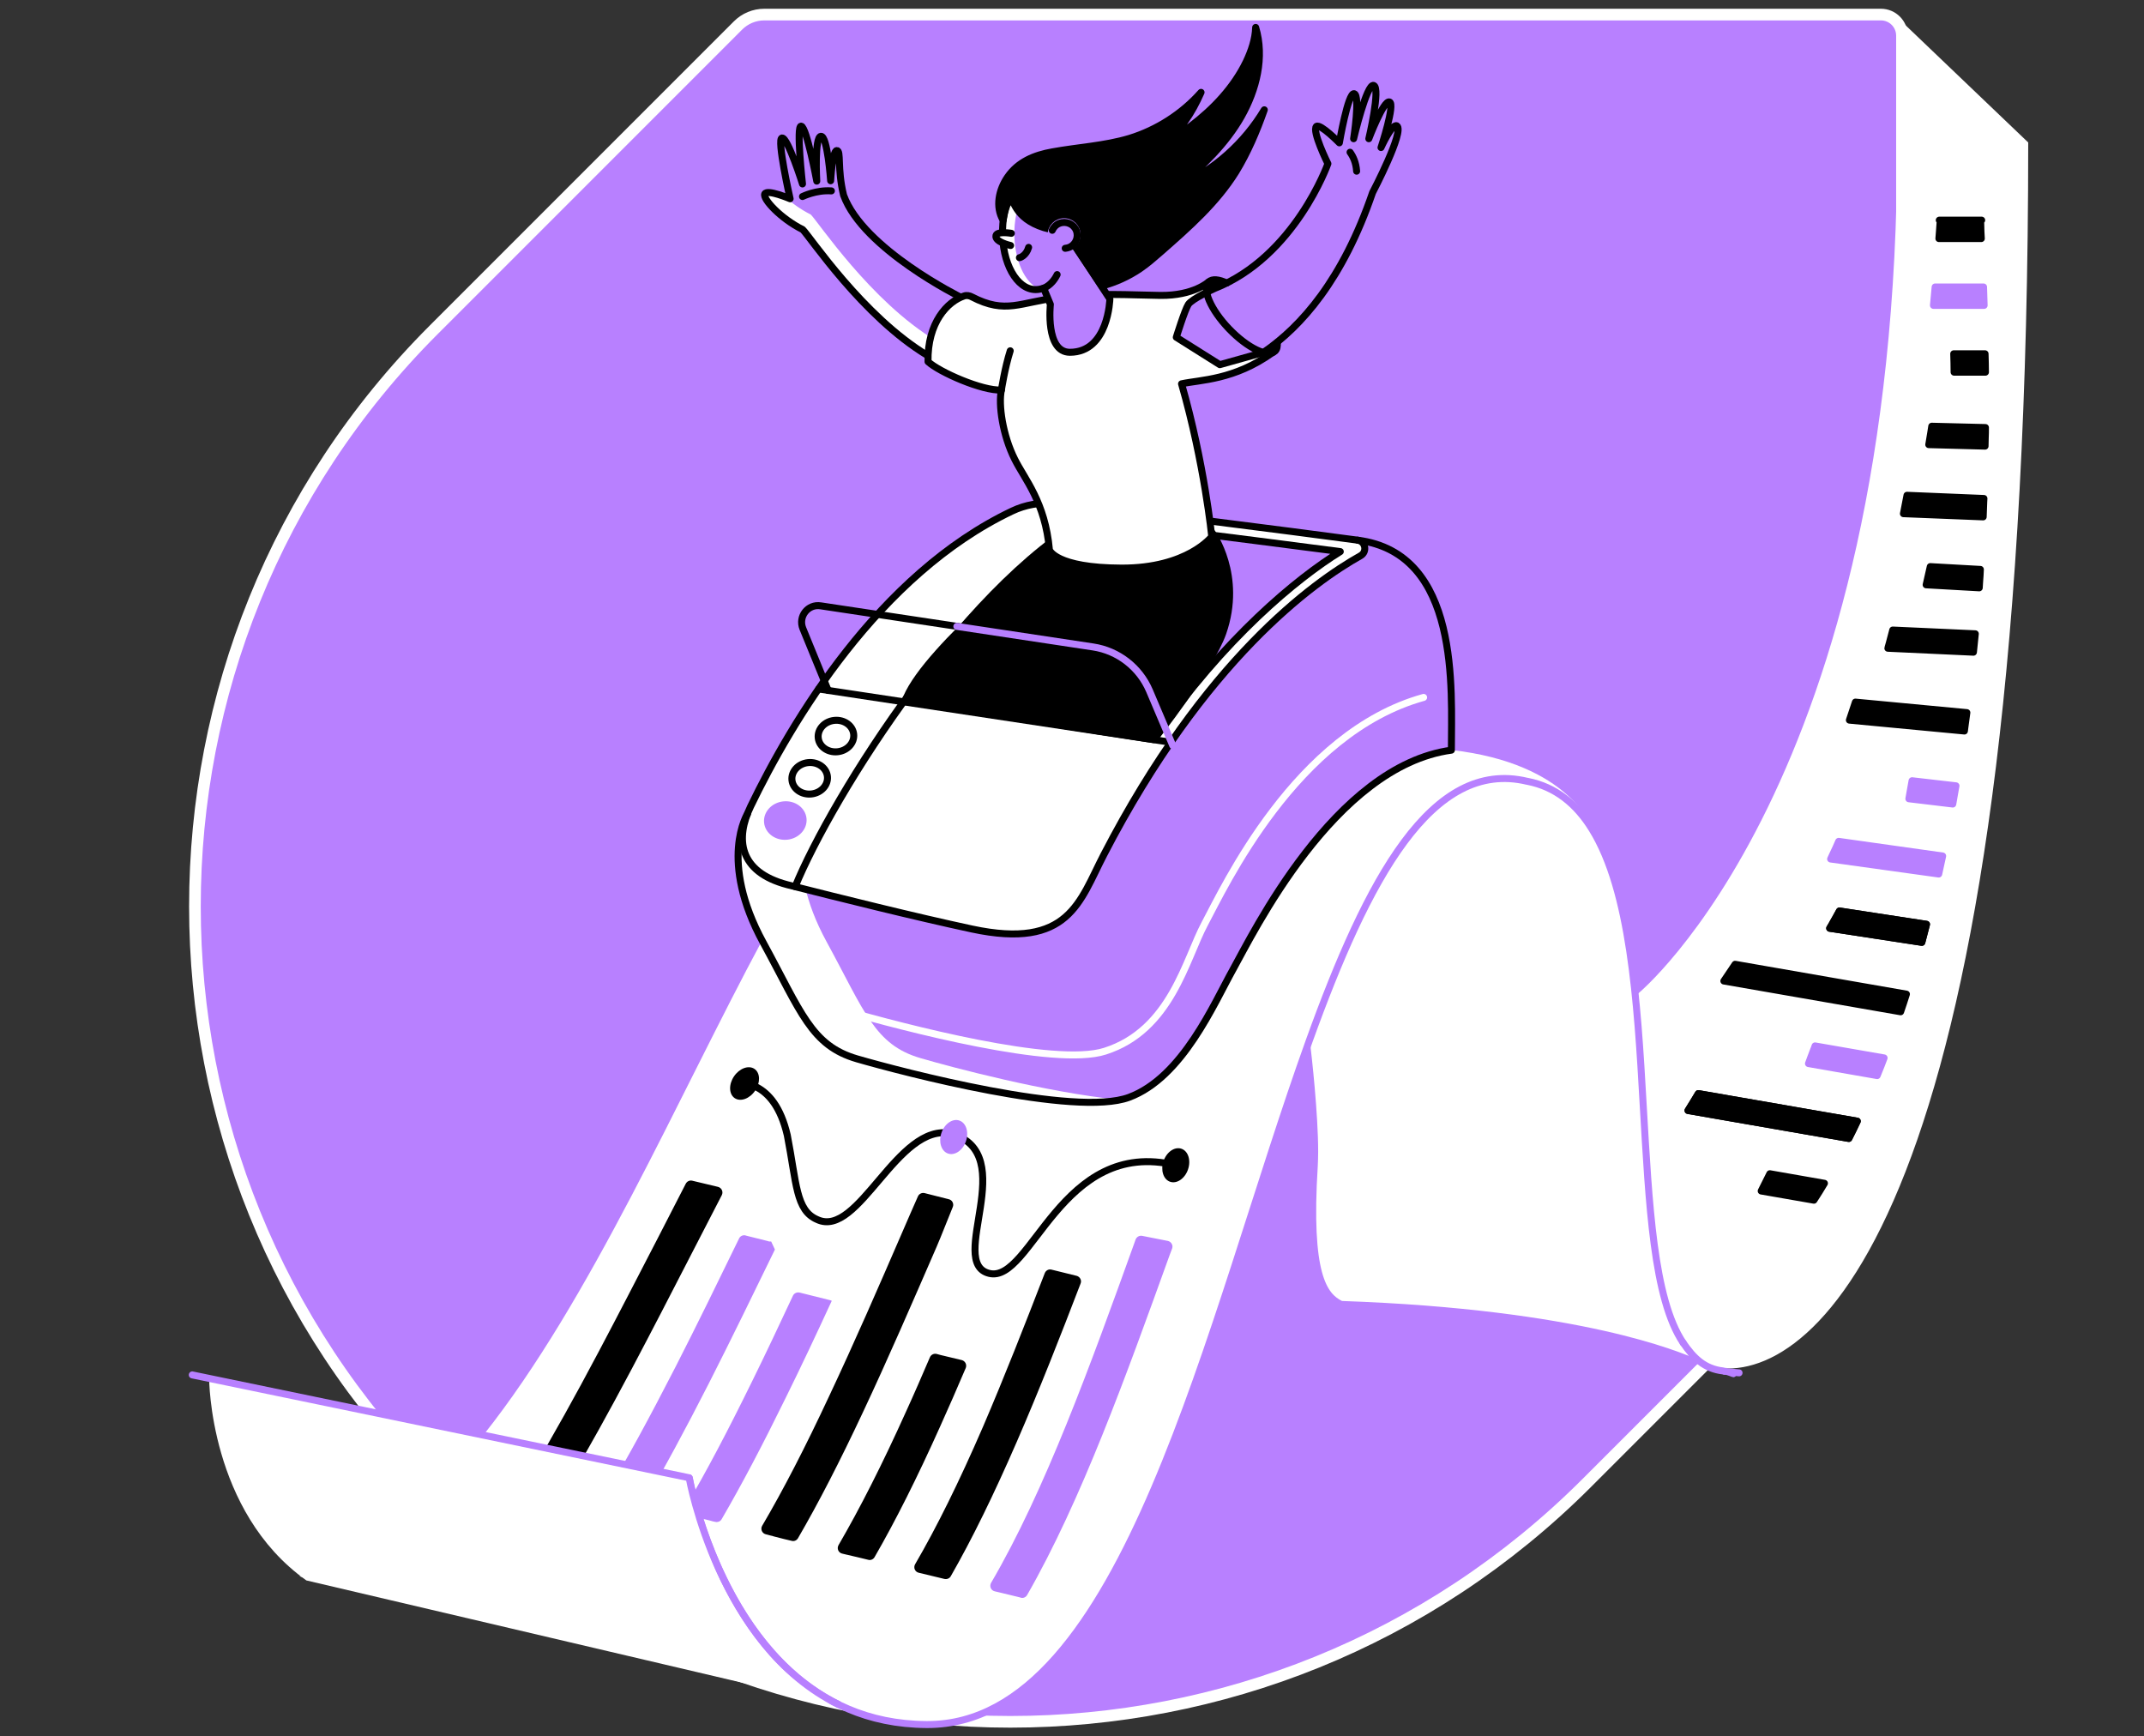
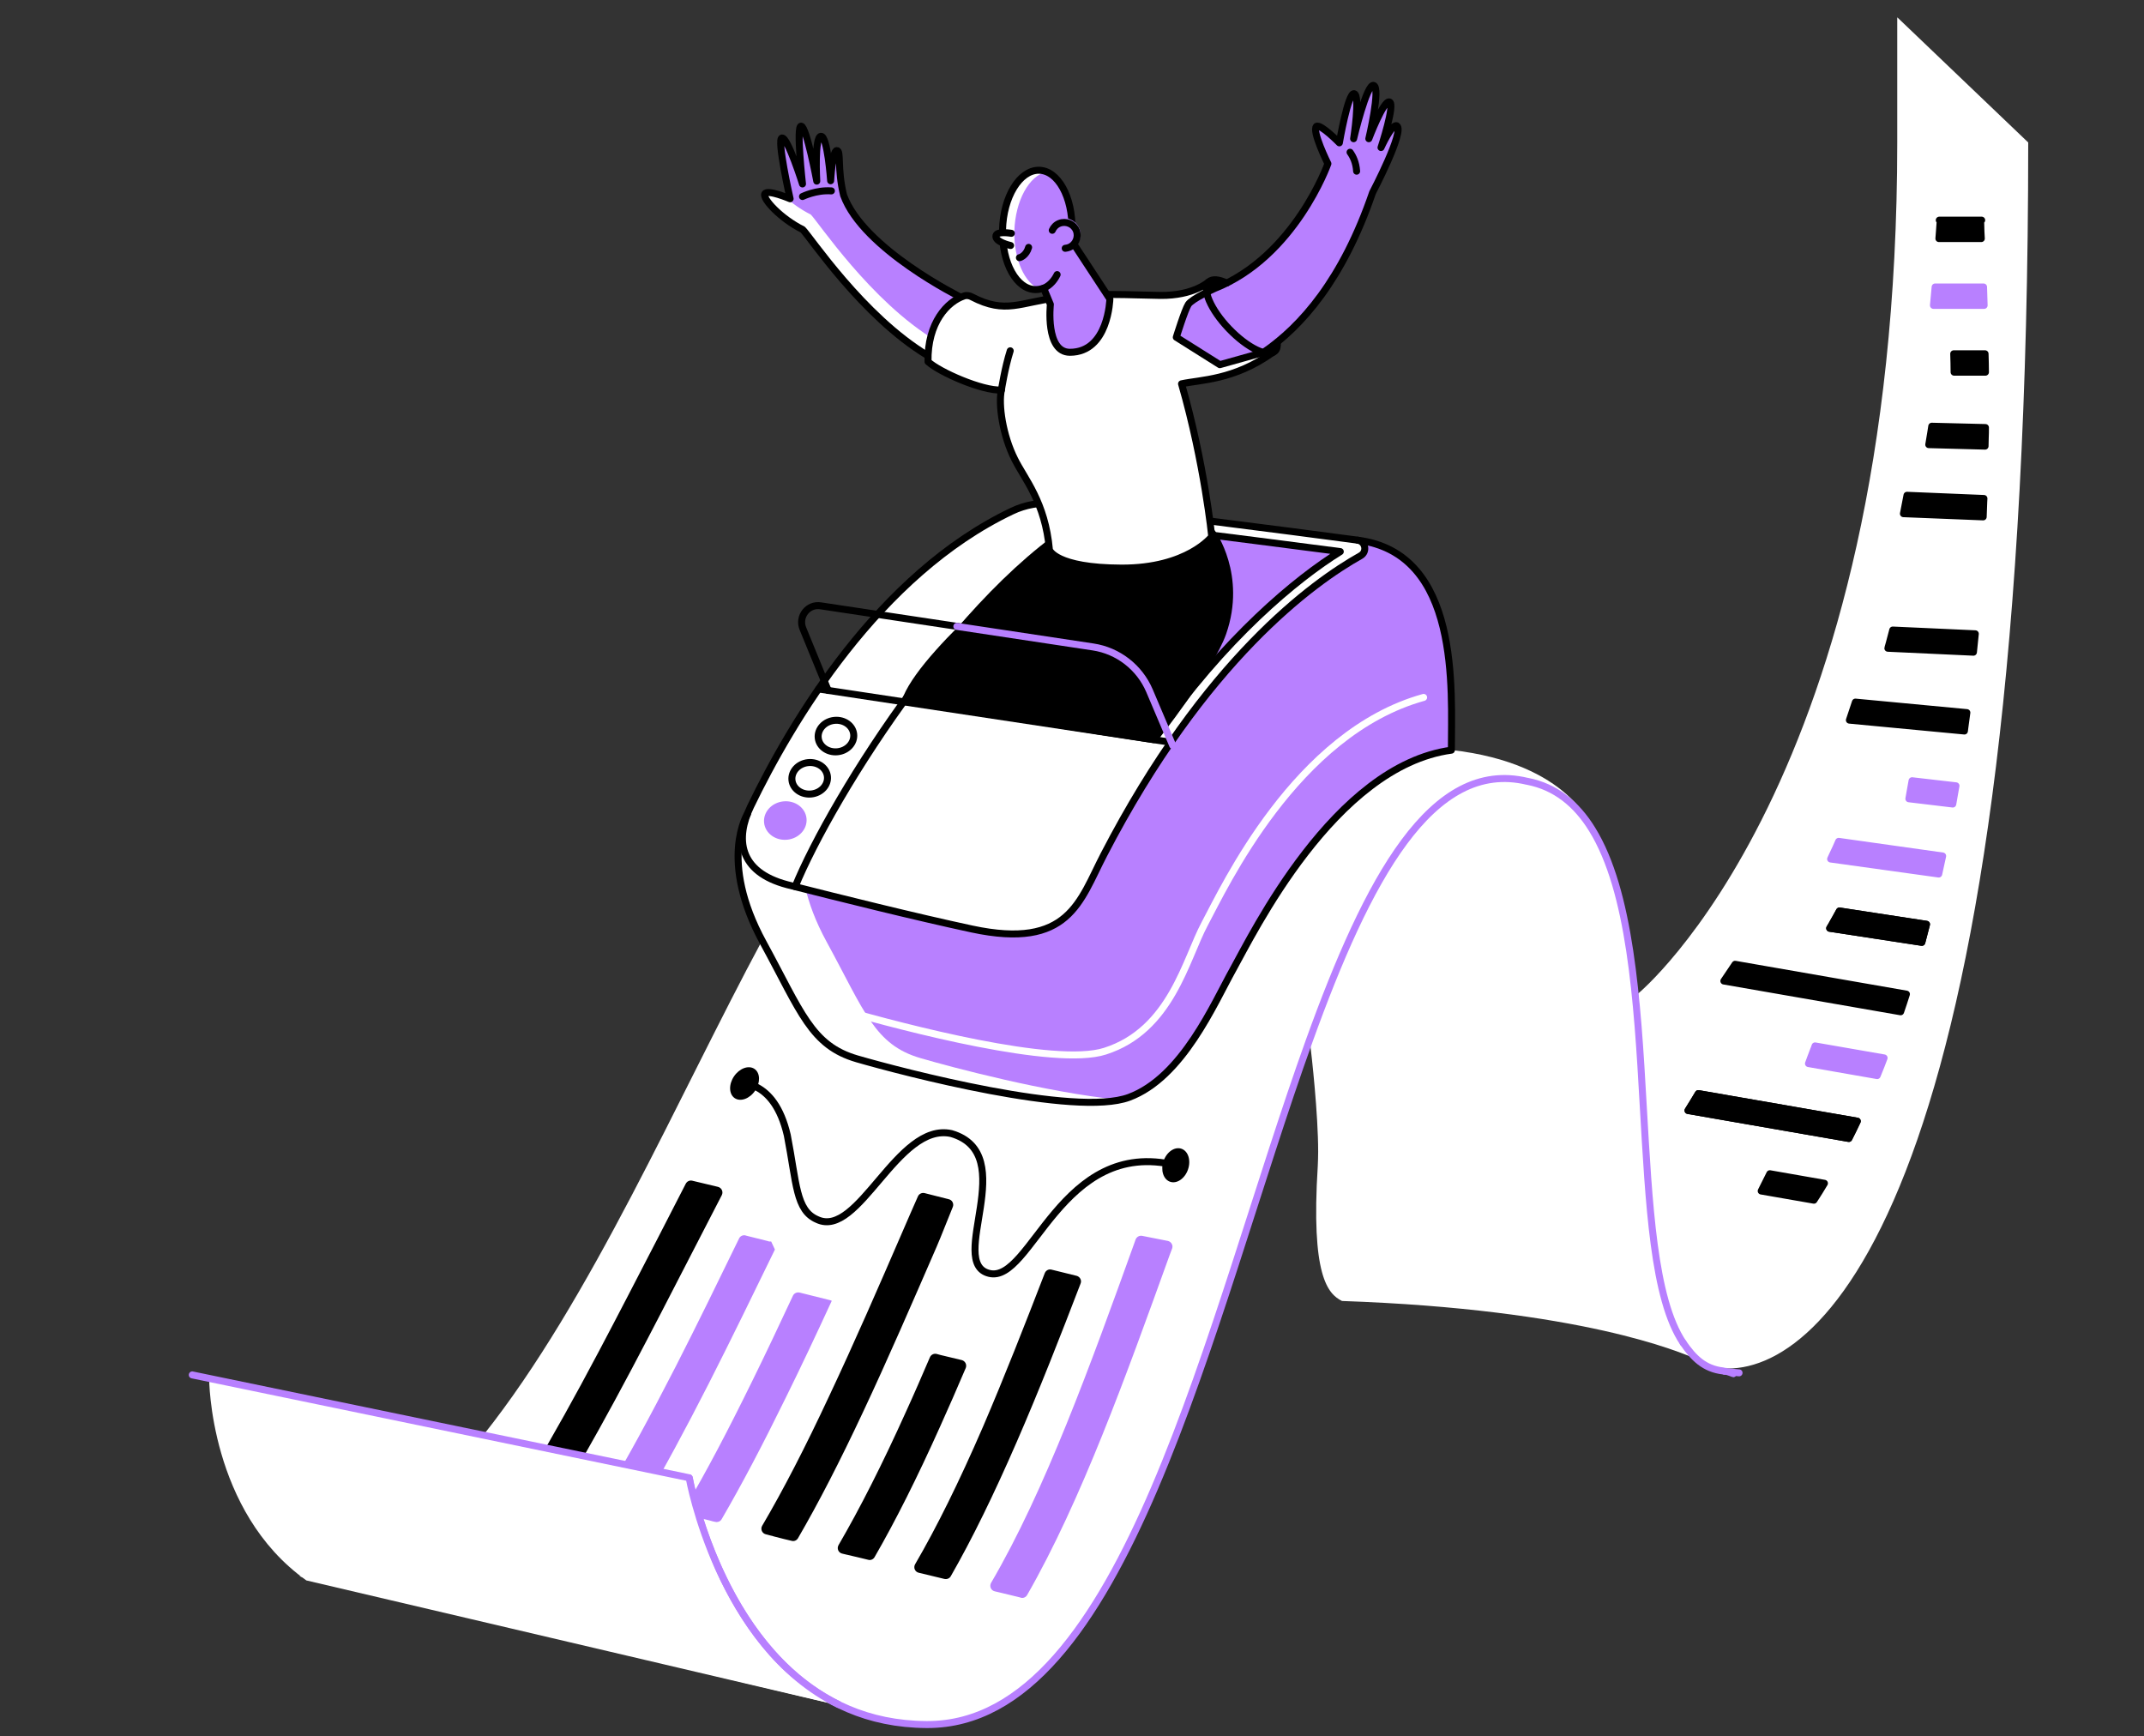
<svg xmlns="http://www.w3.org/2000/svg" width="368" height="298" viewBox="0 0 368 298" fill="none">
  <rect x="0" y="0" width="368" height="298" fill="#333333" stroke="none" />
-   <path d="M131.198 2.5C129.484 2.5 127.867 3.179 126.671 4.376L74.445 56.602C19.793 111.253 19.793 199.86 74.445 254.511C129.096 309.163 217.703 309.163 272.354 254.511L324.58 202.285C325.777 201.089 326.456 199.439 326.456 197.758V6.122C326.456 4.117 324.839 2.5 322.834 2.5H131.198Z" fill="#B880FF" stroke="white" stroke-width="2" stroke-miterlimit="10" stroke-linecap="round" stroke-linejoin="round" />
  <path d="M282.068 189.552C281.069 171.676 279.845 152.898 273.307 142.334C273.275 142.141 269.571 130.997 249.054 128.71C247.83 128.484 246.606 128.452 245.254 128.291C241.067 127.711 236.235 126.874 230.695 126.713C226.863 126.616 222.676 126.616 218.134 126.777C217.587 126.81 217.039 126.81 216.524 126.81C216.363 126.81 216.169 126.81 216.008 126.81C214.205 126.81 212.433 126.713 210.63 126.584L202.094 125.908L199.131 125.682H199.035L188.341 124.845L180.74 124.233C180.289 124.169 179.871 124.104 179.42 124.072C178.518 123.975 177.648 123.879 176.779 123.782C174.331 123.557 172.108 123.428 170.079 123.428C167.728 123.428 165.667 123.557 163.799 123.814C158.42 124.587 154.877 126.455 151.946 129.129C148.789 132.027 146.406 135.86 143.346 140.305C141.704 142.688 140.061 145.233 138.45 147.906C138.225 148.293 137.967 148.679 137.742 149.066C137.162 150.032 136.582 151.03 136.003 152.029C134.296 154.992 132.589 158.084 130.881 161.273C130.881 161.305 130.849 161.305 130.849 161.337C116.291 188.424 101.443 223.048 82.955 246.303C82.955 246.335 82.923 246.335 82.923 246.367C73.55 258.123 63.244 266.981 51.617 270.459C51.552 270.491 51.456 270.491 51.391 270.524L51.874 270.652L144.023 292.683C144.345 292.844 144.667 293.005 145.021 293.134C149.079 294.905 153.717 296 158.999 296C159.064 296 159.096 296 159.16 296C194.107 295.807 206.765 225.883 224.769 178.021C224.769 178.021 224.801 178.246 224.833 178.697C225.156 181.338 226.251 191.162 226.251 197.636C226.251 198.538 226.218 199.343 226.186 200.084C224.995 218.926 227.893 222.05 230.341 223.274C250.793 223.982 265.384 226.173 275.207 228.363C284.709 230.489 289.766 232.614 291.408 233.355L291.698 233.452C284.065 228.202 283.066 209.424 282.068 189.552ZM261.905 134.089C262.002 134.089 262.066 134.089 262.163 134.089C262.066 134.089 261.97 134.089 261.905 134.089Z" fill="white" />
  <path d="M325.678 3L348.127 24.451C348.127 200.309 314.534 234.868 296.562 234.868C281.52 234.868 283.71 199.375 281.166 170.516C281.166 170.516 325.646 134.12 325.646 24.451V3H325.678Z" fill="white" />
  <path d="M162.091 270.974C162.51 271.07 162.961 270.909 163.186 270.523C166.858 264.113 170.594 256.48 174.556 247.365C178.357 238.637 182.028 229.264 185.475 220.278C185.7 219.73 185.378 219.118 184.798 218.957L180.482 217.894C179.999 217.765 179.516 218.023 179.323 218.506C175.941 227.267 172.366 236.382 168.726 244.853C164.636 254.29 160.803 262.052 157.067 268.462C156.745 269.041 157.035 269.75 157.679 269.911L162.091 270.974Z" fill="black" />
  <path d="M165.087 233.419C165.667 233.58 165.989 234.192 165.764 234.772C164.314 238.186 162.833 241.568 161.351 244.853C157.422 253.614 153.718 260.989 150.11 267.238C149.885 267.624 149.434 267.818 149.015 267.689L147.018 267.206L146.728 267.141L145.504 266.851L145.343 266.819L144.538 266.626C143.894 266.465 143.604 265.756 143.926 265.176C147.598 258.864 151.431 251.327 155.521 242.244C156.906 239.216 158.259 236.092 159.612 232.936C159.805 232.485 160.288 232.259 160.739 232.356L161.448 232.549L165.087 233.419Z" fill="black" />
  <path d="M162.865 205.817C163.444 205.946 163.767 206.59 163.541 207.138C162.607 209.393 161.673 211.873 160.739 214.031C156.648 223.435 152.429 233.195 148.113 242.374C144.184 250.748 140.512 257.898 136.969 263.986C136.744 264.372 136.293 264.566 135.874 264.437L134.65 264.147L132.879 263.696L132.653 263.631L131.429 263.309C130.785 263.148 130.495 262.408 130.817 261.86C134.457 255.676 138.225 248.365 142.316 239.604C146.599 230.521 150.819 220.826 154.877 211.454C155.843 209.199 156.616 207.46 157.55 205.334C157.744 204.883 158.227 204.658 158.678 204.755L162.865 205.817Z" fill="black" />
  <path d="M142.767 223.242C140.19 228.846 137.549 234.451 134.876 239.862C130.882 248.01 127.307 254.806 123.86 260.733C123.635 261.119 123.184 261.28 122.765 261.184L122.314 261.087L121.863 260.958L120.317 260.572L119.995 260.475L118.288 260.056C117.644 259.895 117.354 259.154 117.676 258.607C121.251 252.552 124.923 245.563 129.11 237.027C131.461 232.26 133.78 227.333 136.099 222.372C136.293 221.954 136.776 221.728 137.227 221.825L138.515 222.147L142.509 223.145L142.767 223.242Z" fill="#B880FF" />
  <path d="M132.363 213.063C132.653 213.675 132.718 213.836 133.008 214.448C129.304 222.049 125.503 229.876 121.67 237.412C117.548 245.497 113.908 252.228 110.429 258.155L110.107 258.09L109.56 257.961L107.853 257.543L107.434 257.446L104.245 256.673L103.923 256.577C107.627 250.392 111.492 243.274 115.969 234.546C119.641 227.363 123.313 219.827 126.856 212.548C127.049 212.129 127.532 211.903 127.983 212.032L128.08 212.064L131.687 212.966L132.009 213.063H132.363Z" fill="#B880FF" />
  <path d="M123.248 203.691C123.86 203.852 124.182 204.528 123.892 205.108C122.153 208.49 120.382 211.904 118.675 215.221C115.325 221.728 111.879 228.427 108.432 234.933C104.471 242.405 100.96 248.718 97.675 254.29C97.449 254.677 96.998 254.838 96.58 254.741L92.103 253.646C91.459 253.485 91.169 252.744 91.491 252.197C94.905 246.431 98.576 239.893 102.764 231.97C106.178 225.528 109.624 218.829 112.974 212.355C114.52 209.327 116.13 206.235 117.708 203.143C117.934 202.725 118.385 202.531 118.803 202.628L123.248 203.691Z" fill="black" />
  <path d="M201.837 199.986C182.093 195.123 177.036 220.31 169.789 218.538C162.414 216.735 175.297 198.054 163.283 194.543C154.007 192.514 147.405 212.676 140.254 209.294C136.582 207.716 136.744 203.11 135.133 194.833C134.006 189.969 131.944 187.683 129.948 186.62C129.207 186.233 128.498 186.008 127.822 185.879" stroke="black" stroke-width="1.2" stroke-miterlimit="10" stroke-linecap="round" stroke-linejoin="round" />
  <path d="M128.305 139.661C128.305 139.661 123.248 147.584 131.01 161.788C137.516 173.705 139.223 179.438 147.114 181.725C155.005 184.012 184.573 191.742 193.784 188.328C202.996 184.914 208.375 172.192 211.66 166.33C214.945 160.468 228.988 131.48 249.118 128.742C249.118 118.339 250.697 94.924 233.014 92.701L128.305 139.661Z" fill="#B880FF" />
  <path d="M191.884 188.715C181.03 190.712 154.522 183.754 147.114 181.597C139.223 179.31 137.516 173.577 131.01 161.66C123.248 147.456 128.305 139.532 128.305 139.532L139.513 134.508L139.191 139.532C139.191 139.532 134.134 147.456 141.897 161.66C148.403 173.577 150.11 179.31 158.001 181.597C163.508 183.207 179.548 187.458 191.884 188.715Z" fill="white" />
  <path d="M233.015 92.7C234.367 92.893 234.722 94.697 233.53 95.374C225.413 99.915 206.765 113.281 189.469 146.681C185.314 154.669 183.51 163.011 166.826 159.436C157.067 157.342 144.151 154.122 135.133 151.835C126.694 149.612 126.211 143.847 128.852 138.372C135.842 123.91 150.754 98.626 173.719 87.708C176.006 86.613 178.55 86.194 181.062 86.387C192.496 87.354 221.613 91.186 233.015 92.7Z" fill="white" stroke="black" stroke-width="1.2" stroke-miterlimit="10" stroke-linecap="round" stroke-linejoin="round" />
  <path d="M198.261 90.639C209.341 91.959 222.063 93.634 230.051 94.665C222.611 99.27 210.178 109.448 198.261 126.615L188.083 125.392L198.261 90.639Z" fill="#B880FF" stroke="black" stroke-width="1.2" stroke-miterlimit="10" stroke-linecap="round" stroke-linejoin="round" />
  <path d="M136.486 152.158C142.638 137.084 166.697 98.177 189.662 87.258" stroke="black" stroke-width="1.2" stroke-miterlimit="10" stroke-linecap="round" stroke-linejoin="round" />
  <path d="M144.763 173.383C155.134 176.346 181.03 183.174 189.662 180.404C200.999 176.797 203.511 164.622 206.797 158.503C210.082 152.383 222.385 125.779 244.352 119.691" stroke="white" stroke-width="1.2" stroke-miterlimit="10" stroke-linecap="round" stroke-linejoin="round" />
  <path d="M140.512 118.242L200.967 127.389" stroke="black" stroke-width="1.2" stroke-miterlimit="10" stroke-linecap="round" stroke-linejoin="round" />
  <path d="M318.785 192.418L318.012 194.029L317.336 195.381L289.733 190.582C290.345 189.616 290.925 188.65 291.505 187.684L318.785 192.418Z" fill="black" stroke="black" stroke-width="1.2" stroke-miterlimit="10" stroke-linecap="round" stroke-linejoin="round" />
  <path d="M330.67 158.631C330.413 159.661 330.123 160.692 329.865 161.723L314.051 159.307C314.276 158.953 314.469 158.598 314.663 158.244C314.792 158.019 314.92 157.793 315.049 157.568C315.275 157.149 315.5 156.762 315.726 156.344L330.67 158.631Z" fill="black" stroke="black" stroke-width="1.2" stroke-miterlimit="10" stroke-linecap="round" stroke-linejoin="round" />
-   <path d="M340.558 52.408H331.862L332.152 49.252H340.461L340.558 52.408Z" fill="#B880FF" stroke="#B880FF" stroke-width="1.2" stroke-miterlimit="10" stroke-linecap="round" stroke-linejoin="round" />
+   <path d="M340.558 52.408H331.862L332.152 49.252H340.461Z" fill="#B880FF" stroke="#B880FF" stroke-width="1.2" stroke-miterlimit="10" stroke-linecap="round" stroke-linejoin="round" />
  <path d="M340.011 39.718L340.075 40.942H332.796L332.893 39.685L332.989 38.333L333.021 38.011C333.054 37.946 332.989 37.85 332.86 37.785H340.139C339.978 37.882 339.914 37.946 339.946 38.043L339.978 38.397L340.011 39.718Z" fill="black" stroke="black" stroke-width="1.2" stroke-miterlimit="10" stroke-linecap="round" stroke-linejoin="round" />
  <path d="M340.784 63.873H335.405C335.405 62.81 335.373 61.748 335.34 60.717H340.719C340.751 61.78 340.784 62.843 340.784 63.873Z" fill="black" stroke="black" stroke-width="1.2" stroke-miterlimit="10" stroke-linecap="round" stroke-linejoin="round" />
  <path d="M340.784 73.376C340.784 73.956 340.784 74.535 340.751 75.147C340.751 75.63 340.719 76.081 340.719 76.564L331.057 76.307C331.185 75.598 331.282 74.89 331.411 74.181C331.475 73.827 331.508 73.505 331.572 73.15L340.784 73.376Z" fill="black" stroke="black" stroke-width="1.2" stroke-miterlimit="10" stroke-linecap="round" stroke-linejoin="round" />
  <path d="M340.526 85.549L340.494 86.097L340.397 88.706L326.708 88.158L327.32 85.002L340.526 85.549Z" fill="black" stroke="black" stroke-width="1.2" stroke-miterlimit="10" stroke-linecap="round" stroke-linejoin="round" />
-   <path d="M331.315 97.242L339.914 97.725C339.882 98.434 339.85 99.142 339.785 99.851L339.721 100.882L330.606 100.366L331.315 97.242Z" fill="black" stroke="black" stroke-width="1.2" stroke-miterlimit="10" stroke-linecap="round" stroke-linejoin="round" />
  <path d="M339.044 108.773L338.722 111.93L324.035 111.253C324.035 111.221 324.067 111.157 324.067 111.124C324.132 110.899 324.196 110.673 324.261 110.448L324.873 108.129L339.044 108.773Z" fill="black" stroke="black" stroke-width="1.2" stroke-miterlimit="10" stroke-linecap="round" stroke-linejoin="round" />
  <path d="M337.595 122.3L337.273 124.683C337.241 124.941 337.209 125.199 337.176 125.456L317.433 123.588C317.787 122.557 318.109 121.527 318.463 120.496L337.595 122.3Z" fill="black" stroke="black" stroke-width="1.2" stroke-miterlimit="10" stroke-linecap="round" stroke-linejoin="round" />
  <path d="M335.727 134.862C335.662 135.152 335.63 135.474 335.566 135.764L335.179 137.986L327.643 137.084L327.868 135.796C327.932 135.506 327.965 135.184 328.029 134.894C328.093 134.604 328.126 134.282 328.19 133.992L335.727 134.862Z" fill="#B880FF" stroke="#B880FF" stroke-width="1.2" stroke-miterlimit="10" stroke-linecap="round" stroke-linejoin="round" />
  <path d="M333.44 146.907C333.215 147.937 332.989 148.968 332.764 149.999L314.212 147.422C314.341 147.164 314.47 146.875 314.598 146.585C314.953 145.876 315.275 145.135 315.597 144.395L333.44 146.907Z" fill="#B880FF" stroke="#B880FF" stroke-width="1.2" stroke-miterlimit="10" stroke-linecap="round" stroke-linejoin="round" />
  <path d="M330.67 158.631C330.413 159.661 330.123 160.692 329.865 161.723L314.051 159.307C314.276 158.953 314.469 158.598 314.663 158.244C314.792 158.019 314.92 157.793 315.049 157.568C315.275 157.149 315.5 156.762 315.726 156.344L330.67 158.631Z" fill="black" stroke="black" stroke-width="1.2" stroke-miterlimit="10" stroke-linecap="round" stroke-linejoin="round" />
  <path d="M327.224 170.613C326.902 171.612 326.58 172.642 326.226 173.641L295.885 168.359C296.529 167.425 297.174 166.458 297.818 165.492L327.224 170.613Z" fill="black" stroke="black" stroke-width="1.2" stroke-miterlimit="10" stroke-linecap="round" stroke-linejoin="round" />
  <path d="M323.391 181.563L322.876 182.916L322.199 184.591L310.411 182.53L310.765 181.563L311.313 180.114C311.41 179.921 311.474 179.695 311.538 179.502L323.391 181.563Z" fill="#B880FF" stroke="#B880FF" stroke-width="1.2" stroke-miterlimit="10" stroke-linecap="round" stroke-linejoin="round" />
  <path d="M318.785 192.418L318.012 194.029L317.336 195.381L289.733 190.582C290.345 189.616 290.925 188.65 291.505 187.684L318.785 192.418Z" fill="black" stroke="black" stroke-width="1.2" stroke-miterlimit="10" stroke-linecap="round" stroke-linejoin="round" />
  <path d="M313.149 203.078C312.569 204.044 311.989 205.011 311.345 205.977L302.294 204.399L302.971 203.046L303.647 201.693L303.776 201.436L313.149 203.078Z" fill="black" stroke="black" stroke-width="1.2" stroke-miterlimit="10" stroke-linecap="round" stroke-linejoin="round" />
  <path d="M142.154 118.5L137.806 107.871C136.969 105.809 138.676 103.619 140.866 103.974L170.176 108.386" stroke="black" stroke-width="1.2" stroke-miterlimit="10" stroke-linecap="round" stroke-linejoin="round" />
  <path d="M288.896 230.456C283.807 222.887 283.034 206.622 282.036 189.552C281.037 171.676 279.813 152.898 273.275 142.334C270.602 137.986 266.994 135.023 262.163 134.089H262.131C245.737 130.159 234.722 150.869 224.705 178.665C207.409 226.72 193.14 295.968 159.193 295.968C159.128 295.968 159.064 295.968 159.032 295.968C153.975 295.936 149.53 294.97 145.601 293.295C130.334 286.821 123.087 270.105 120.092 260.571C119.609 259.025 119.222 257.672 118.964 256.577C118.514 254.741 118.32 253.646 118.32 253.646" stroke="#B880FF" stroke-width="1.2" stroke-miterlimit="10" stroke-linecap="round" stroke-linejoin="round" />
  <path d="M198.036 126.937C198.036 126.937 207.731 114.73 209.889 108.61C213.335 98.722 208.053 91.443 208.053 91.443C208.053 91.443 201.289 99.109 186.924 97.241C180.579 96.307 180.128 94.374 180.128 94.374C180.128 94.374 159.289 111.026 155.618 119.69C160.61 121.236 198.036 126.937 198.036 126.937Z" fill="black" stroke="black" stroke-width="1.2" stroke-miterlimit="10" stroke-linecap="round" stroke-linejoin="round" />
  <path d="M164.926 51.022C164.926 51.022 148.145 42.744 144.795 33.5C143.668 28.895 144.409 25.835 143.636 25.835C142.863 25.835 142.573 31.02 142.573 31.02C142.573 31.02 142.025 23.258 140.898 23.387C139.771 23.516 140.19 31.085 140.19 31.085C140.19 31.085 138.45 21.776 137.516 21.648C136.614 21.519 137.742 31.568 137.742 31.568C137.742 31.568 135.23 23.58 134.231 23.677C133.265 23.741 135.616 34.112 135.616 34.112C135.616 34.112 131.687 32.438 131.268 33.275C130.849 34.112 134.006 37.526 137.774 39.395C138.966 40.522 148.048 54.307 159.257 61.039L164.926 51.022Z" fill="#B880FF" />
  <path d="M164.926 51.023L159.289 61.039C148.081 54.308 138.998 40.523 137.806 39.395C134.038 37.527 130.881 34.113 131.3 33.276C131.59 32.696 133.555 33.308 134.746 33.759C135.906 34.854 137.484 35.981 139.159 36.819C140.351 37.946 149.433 51.731 160.642 58.463L164.829 50.99C164.893 50.99 164.926 51.023 164.926 51.023Z" fill="white" />
  <path d="M164.926 51.022C164.926 51.022 148.145 42.744 144.795 33.5C143.668 28.895 144.409 25.835 143.636 25.835C142.863 25.835 142.573 31.02 142.573 31.02C142.573 31.02 142.025 23.258 140.898 23.387C139.771 23.516 140.19 31.085 140.19 31.085C140.19 31.085 138.45 21.776 137.516 21.648C136.614 21.519 137.742 31.568 137.742 31.568C137.742 31.568 135.23 23.58 134.231 23.677C133.265 23.741 135.616 34.112 135.616 34.112C135.616 34.112 131.687 32.438 131.268 33.275C130.849 34.112 134.006 37.526 137.774 39.395C138.966 40.522 148.048 54.307 159.257 61.039" stroke="black" stroke-width="1.2" stroke-miterlimit="10" stroke-linecap="round" stroke-linejoin="round" />
  <path d="M180.128 94.374C179.387 86.129 175.876 82.264 174.169 78.818C172.108 74.727 171.335 69.445 171.883 66.933C168.63 67.126 161.189 63.841 159.289 62.069C159.16 55.37 162.639 51.73 165.473 50.797C165.924 50.635 166.407 50.732 166.826 50.958C172.656 53.985 175.071 51.859 181.803 51.054C188.889 50.217 193.72 50.635 199.163 50.7C204.896 50.764 207.441 48.381 207.441 48.381L218.456 60.491C211.821 65.258 206.024 65.161 202.803 65.87C206.732 79.526 207.988 92.088 207.988 92.088C207.988 92.088 203.833 97.531 192.496 97.499C181.159 97.466 180.128 94.374 180.128 94.374Z" fill="white" stroke="black" stroke-width="1.2" stroke-miterlimit="10" stroke-linecap="round" stroke-linejoin="round" />
  <path d="M219.229 58.753C219.294 59.397 219.197 59.945 218.843 60.267C217.619 61.426 214.108 59.719 210.952 56.434C207.795 53.149 206.249 49.541 207.473 48.382C208.053 47.802 209.213 47.931 210.565 48.575" fill="black" />
  <path d="M208.471 49.509C222.257 44.066 227.925 28.091 227.925 28.091C227.925 28.091 225.123 22.454 225.961 21.681C226.669 21.23 229.89 24.516 229.89 24.516C229.89 24.516 231.372 15.819 232.434 16.077C233.497 16.367 232.338 23.807 232.338 23.807C232.338 23.807 234.592 14.241 235.784 14.66C237.008 15.079 234.947 23.807 234.947 23.807C234.947 23.807 237.459 17.172 238.49 17.494C239.52 17.816 237.04 25.321 237.04 25.321C237.04 25.321 238.876 21.23 239.746 21.585C241.163 22.422 235.591 33.051 235.591 33.051C230.47 47.996 223.384 56.016 216.846 60.492L209.373 62.586L201.901 57.883C201.901 57.883 203.35 53.213 203.962 52.247C204.574 51.281 208.471 49.509 208.471 49.509Z" fill="#B880FF" stroke="black" stroke-width="1.2" stroke-miterlimit="10" stroke-linecap="round" stroke-linejoin="round" />
  <path d="M231.726 26.127C232.241 26.835 232.757 27.898 232.853 29.38Z" fill="#B880FF" />
  <path d="M231.726 26.127C232.241 26.835 232.757 27.898 232.853 29.38" stroke="black" stroke-width="1.2" stroke-miterlimit="10" stroke-linecap="round" stroke-linejoin="round" />
  <path d="M190.499 51.312C190.499 51.312 190.274 60.459 183.639 60.459C179.387 60.459 180.289 52.246 180.289 52.246L179.13 49.444C178.679 49.605 178.26 49.701 177.777 49.701C174.492 49.701 171.947 45.096 172.076 39.459C172.205 33.79 175.007 29.217 178.292 29.217C181.577 29.217 184.122 33.823 183.993 39.459C183.993 40.071 183.929 40.651 183.864 41.198L190.499 51.312Z" fill="#B880FF" />
  <path d="M178.518 49.67C178.292 49.735 178.035 49.735 177.809 49.735C174.524 49.735 171.979 45.129 172.108 39.492C172.269 33.824 175.039 29.25 178.324 29.25C178.775 29.25 179.194 29.347 179.613 29.508C176.65 30.12 174.266 34.436 174.105 39.653C174.008 44.549 175.877 48.639 178.518 49.67Z" fill="white" />
  <path d="M190.499 51.312C190.499 51.312 190.274 60.459 183.639 60.459C179.387 60.459 180.289 52.246 180.289 52.246L179.13 49.444C178.679 49.605 178.26 49.701 177.777 49.701C174.492 49.701 171.947 45.096 172.076 39.459C172.205 33.79 175.007 29.217 178.292 29.217C181.577 29.217 184.122 33.823 183.993 39.459C183.993 40.071 183.929 40.651 183.864 41.198L190.499 51.312Z" stroke="black" stroke-width="1.2" stroke-miterlimit="10" stroke-linecap="round" stroke-linejoin="round" />
  <path d="M173.59 40.041C173.59 40.041 171.142 39.622 170.949 40.427C170.691 41.522 173.461 42.134 173.461 42.134" fill="white" />
  <path d="M173.59 40.041C173.59 40.041 171.142 39.622 170.949 40.427C170.691 41.522 173.461 42.134 173.461 42.134" stroke="black" stroke-width="1.2" stroke-miterlimit="10" stroke-linecap="round" stroke-linejoin="round" />
  <path d="M174.975 44.227C175.103 44.227 176.166 43.84 176.553 42.455Z" fill="#B880FF" />
  <path d="M174.975 44.227C175.103 44.227 176.166 43.84 176.553 42.455" stroke="black" stroke-width="1.2" stroke-miterlimit="10" stroke-linecap="round" stroke-linejoin="round" />
-   <path d="M183.993 39.846C176.166 39.46 174.459 36.142 173.686 34.21C172.72 34.242 172.172 37.785 172.172 37.785C170.82 35.498 171.431 32.567 172.945 30.377C174.749 27.768 177.519 26.609 180.643 26.061C185.056 25.256 189.597 25.03 193.881 23.742C198.583 22.293 202.899 19.523 206.152 15.851C204.606 19.362 202.513 22.647 199.453 24.966L191.755 29.25C196.103 26.963 200.483 24.612 204.381 21.649C208.278 18.686 211.789 14.982 213.914 10.569C214.784 8.733 215.46 6.736 215.525 4.707C217.071 9.828 215.686 15.368 213.045 20.038C210.404 24.676 206.474 28.477 202.384 31.891C208.439 29.153 213.592 24.547 217.006 18.846C215.718 22.518 214.172 26.158 212.143 29.475C208.825 34.822 204.026 39.041 199.324 43.164C198.132 44.195 196.941 45.257 195.652 46.127C193.655 47.48 191.433 48.478 189.114 49.09L184.283 41.908L183.993 39.846Z" fill="black" stroke="black" stroke-width="1.2" stroke-miterlimit="10" stroke-linecap="round" stroke-linejoin="round" />
  <path d="M182.64 42.488C183.868 42.488 184.863 41.493 184.863 40.265C184.863 39.038 183.868 38.043 182.64 38.043C181.413 38.043 180.418 39.038 180.418 40.265C180.418 41.493 181.413 42.488 182.64 42.488Z" fill="#B880FF" stroke="#B880FF" stroke-width="1.2" stroke-miterlimit="10" stroke-linecap="round" stroke-linejoin="round" />
  <path d="M180.611 39.523C180.837 39.008 181.255 38.557 181.835 38.332C182.963 37.881 184.283 38.428 184.734 39.556C185.185 40.683 184.637 42.004 183.51 42.454C183.285 42.551 183.059 42.583 182.834 42.615" fill="#B880FF" />
  <path d="M180.611 39.523C180.837 39.008 181.255 38.557 181.835 38.332C182.963 37.881 184.283 38.428 184.734 39.556C185.185 40.683 184.637 42.004 183.51 42.454C183.285 42.551 183.059 42.583 182.834 42.615" stroke="black" stroke-width="1.2" stroke-miterlimit="10" stroke-linecap="round" stroke-linejoin="round" />
  <path d="M179.129 49.476C180.353 48.929 181.062 47.93 181.448 47.125" stroke="black" stroke-width="1.2" stroke-miterlimit="10" stroke-linecap="round" stroke-linejoin="round" />
  <path d="M171.883 66.935C171.883 66.935 172.463 63.134 173.397 60.203Z" fill="white" />
  <path d="M171.883 66.935C171.883 66.935 172.463 63.134 173.397 60.203" stroke="black" stroke-width="1.2" stroke-miterlimit="10" stroke-linecap="round" stroke-linejoin="round" />
  <path d="M219.229 58.753C219.294 59.397 219.197 59.945 218.843 60.267C217.619 61.426 214.108 59.719 210.952 56.434C207.795 53.149 206.249 49.541 207.473 48.382C208.053 47.802 209.213 47.931 210.565 48.575" stroke="black" stroke-width="1.2" stroke-miterlimit="10" stroke-linecap="round" stroke-linejoin="round" />
  <path d="M137.742 33.726C137.742 33.726 140.093 32.567 142.702 32.76Z" fill="#B880FF" />
  <path d="M137.742 33.726C137.742 33.726 140.093 32.567 142.702 32.76" stroke="black" stroke-width="1.2" stroke-miterlimit="10" stroke-linecap="round" stroke-linejoin="round" />
  <path d="M200.452 212.966C201.031 213.095 201.386 213.707 201.192 214.255L200.741 215.446C193.269 236.156 185.604 257.511 176.295 273.744C176.07 274.13 175.619 274.323 175.2 274.195L175.007 274.13L171.818 273.357L171.689 273.325L170.723 273.099C170.079 272.938 169.789 272.23 170.111 271.65C179.387 255.804 187.182 234.224 194.719 213.288L194.912 212.741C195.073 212.29 195.556 212 196.039 212.097L200.452 212.966Z" fill="#B880FF" />
  <path d="M201.289 127.936L197.295 118.531C195.588 114.538 191.917 111.671 187.601 111.027L164.233 107.5" stroke="#B880FF" stroke-width="1.2" stroke-miterlimit="10" stroke-linecap="round" stroke-linejoin="round" />
  <path d="M203.913 200.702C204.451 199.137 203.946 197.546 202.785 197.147C201.624 196.748 200.247 197.693 199.71 199.257C199.172 200.822 199.677 202.413 200.838 202.812C201.999 203.211 203.376 202.266 203.913 200.702Z" fill="black" />
-   <path d="M165.797 195.862C166.335 194.297 165.83 192.706 164.669 192.307C163.508 191.908 162.131 192.853 161.594 194.417C161.056 195.982 161.561 197.573 162.722 197.972C163.883 198.371 165.259 197.426 165.797 195.862Z" fill="#B880FF" />
  <path d="M129.615 187.177C130.55 185.791 130.496 184.119 129.493 183.442C128.491 182.766 126.92 183.341 125.984 184.727C125.049 186.113 125.103 187.785 126.106 188.462C127.109 189.138 128.68 188.563 129.615 187.177Z" fill="black" />
  <path d="M135.068 143.513C136.749 143.34 137.988 141.995 137.835 140.509C137.682 139.022 136.196 137.957 134.515 138.13C132.833 138.303 131.595 139.648 131.747 141.135C131.9 142.621 133.387 143.686 135.068 143.513Z" fill="#B880FF" stroke="#B880FF" stroke-width="1.2" stroke-miterlimit="10" stroke-linecap="round" stroke-linejoin="round" />
  <path d="M139.254 136.263C140.935 136.09 142.174 134.745 142.021 133.259C141.868 131.772 140.381 130.707 138.7 130.88C137.019 131.053 135.78 132.398 135.933 133.885C136.086 135.371 137.573 136.436 139.254 136.263Z" fill="white" stroke="black" stroke-width="1.2" stroke-miterlimit="10" stroke-linecap="round" stroke-linejoin="round" />
  <path d="M143.761 129.015C145.443 128.842 146.681 127.497 146.529 126.011C146.376 124.524 144.889 123.459 143.208 123.632C141.527 123.805 140.288 125.15 140.441 126.637C140.594 128.123 142.08 129.188 143.761 129.015Z" stroke="black" stroke-width="1.2" stroke-miterlimit="10" stroke-linecap="round" stroke-linejoin="round" />
  <path d="M128.305 139.661C128.305 139.661 123.248 147.584 131.01 161.788C137.516 173.705 139.223 179.438 147.114 181.725C155.005 184.012 184.573 191.742 193.784 188.328C202.996 184.914 208.375 172.192 211.66 166.33C214.945 160.468 228.988 131.48 249.118 128.742C249.118 118.339 250.697 94.924 233.014 92.701" stroke="black" stroke-width="1.2" stroke-miterlimit="10" stroke-linecap="round" stroke-linejoin="round" />
  <path d="M298.494 235.608C298.365 235.608 296.851 235.447 296.755 235.447C296.658 235.447 297.592 235.769 297.528 235.769C297.496 235.769 296.304 235.351 296.272 235.351C296.24 235.351 295.853 235.383 295.789 235.286C292.536 234.932 290.667 233.032 288.896 230.455" stroke="#B880FF" stroke-width="1.2" stroke-miterlimit="10" stroke-linecap="round" stroke-linejoin="round" />
  <path d="M143.862 292.651L52.583 271.232C35.899 259.38 35.899 236.576 35.899 236.576L118.288 253.614C118.288 253.614 121.96 283.343 143.862 292.651Z" fill="white" />
  <path d="M33 235.963L118.288 253.613C118.288 253.613 123.377 282.44 143.926 292.521" stroke="#B880FF" stroke-width="1.2" stroke-miterlimit="10" stroke-linecap="round" stroke-linejoin="round" />
</svg>